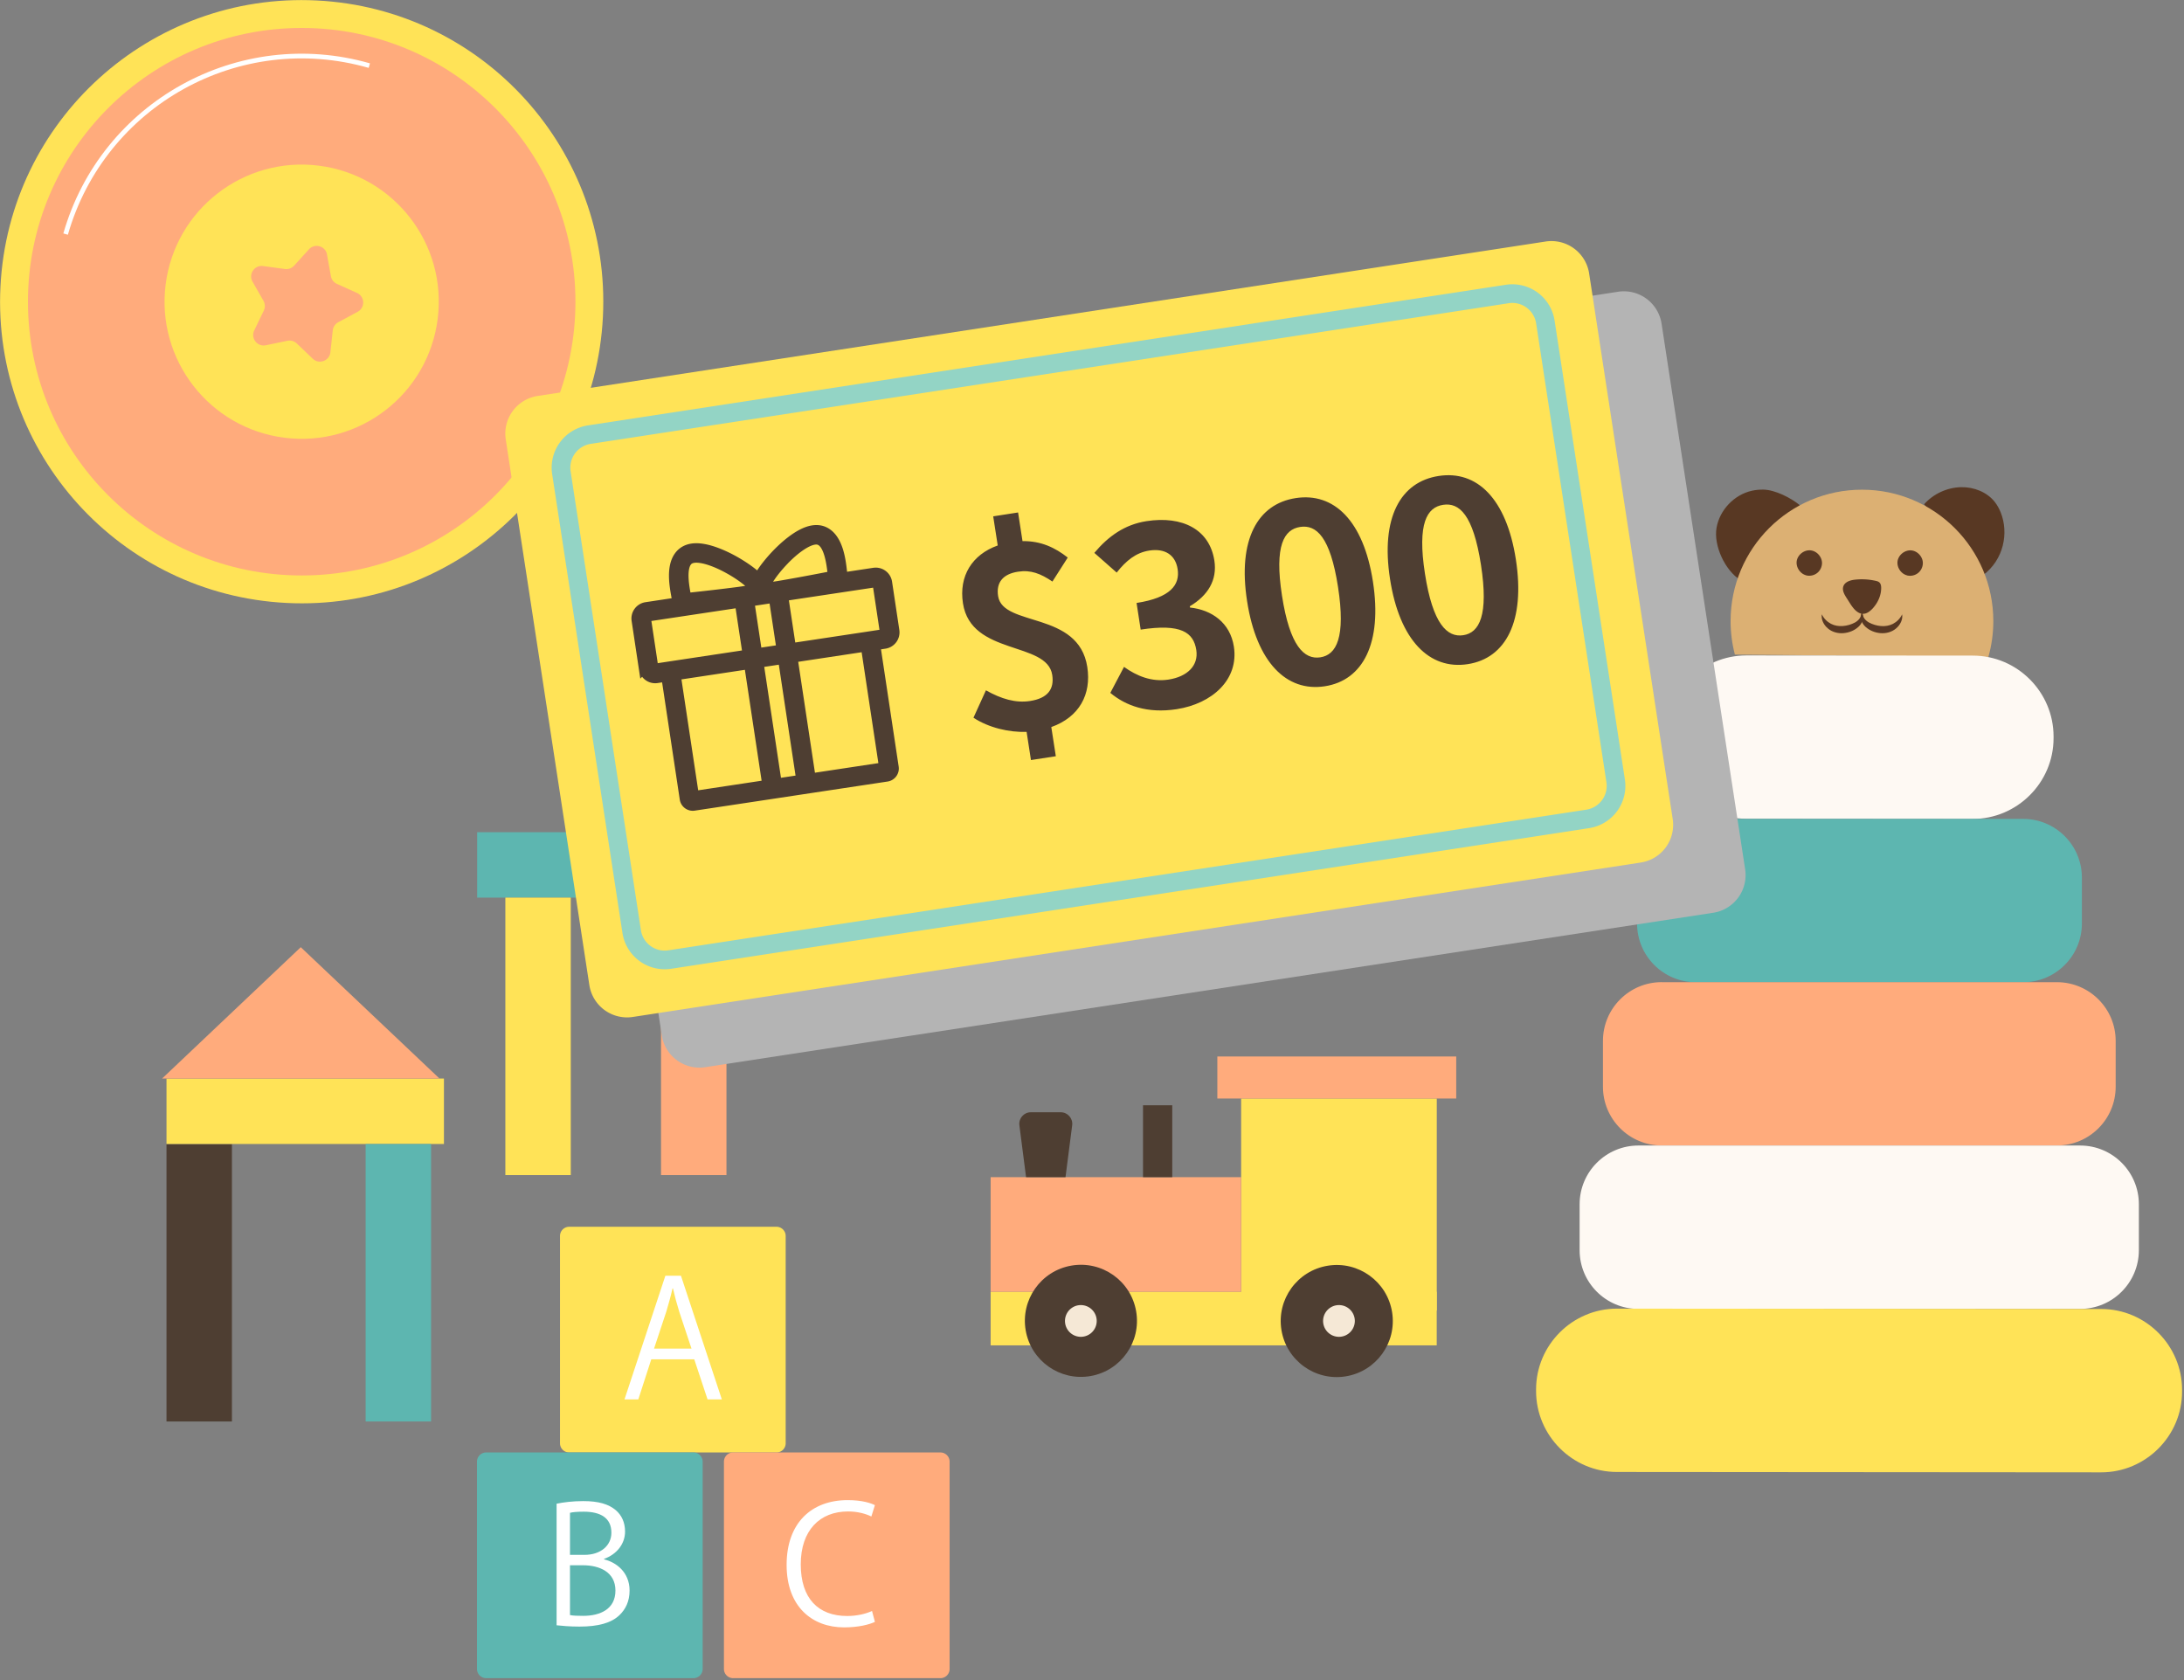
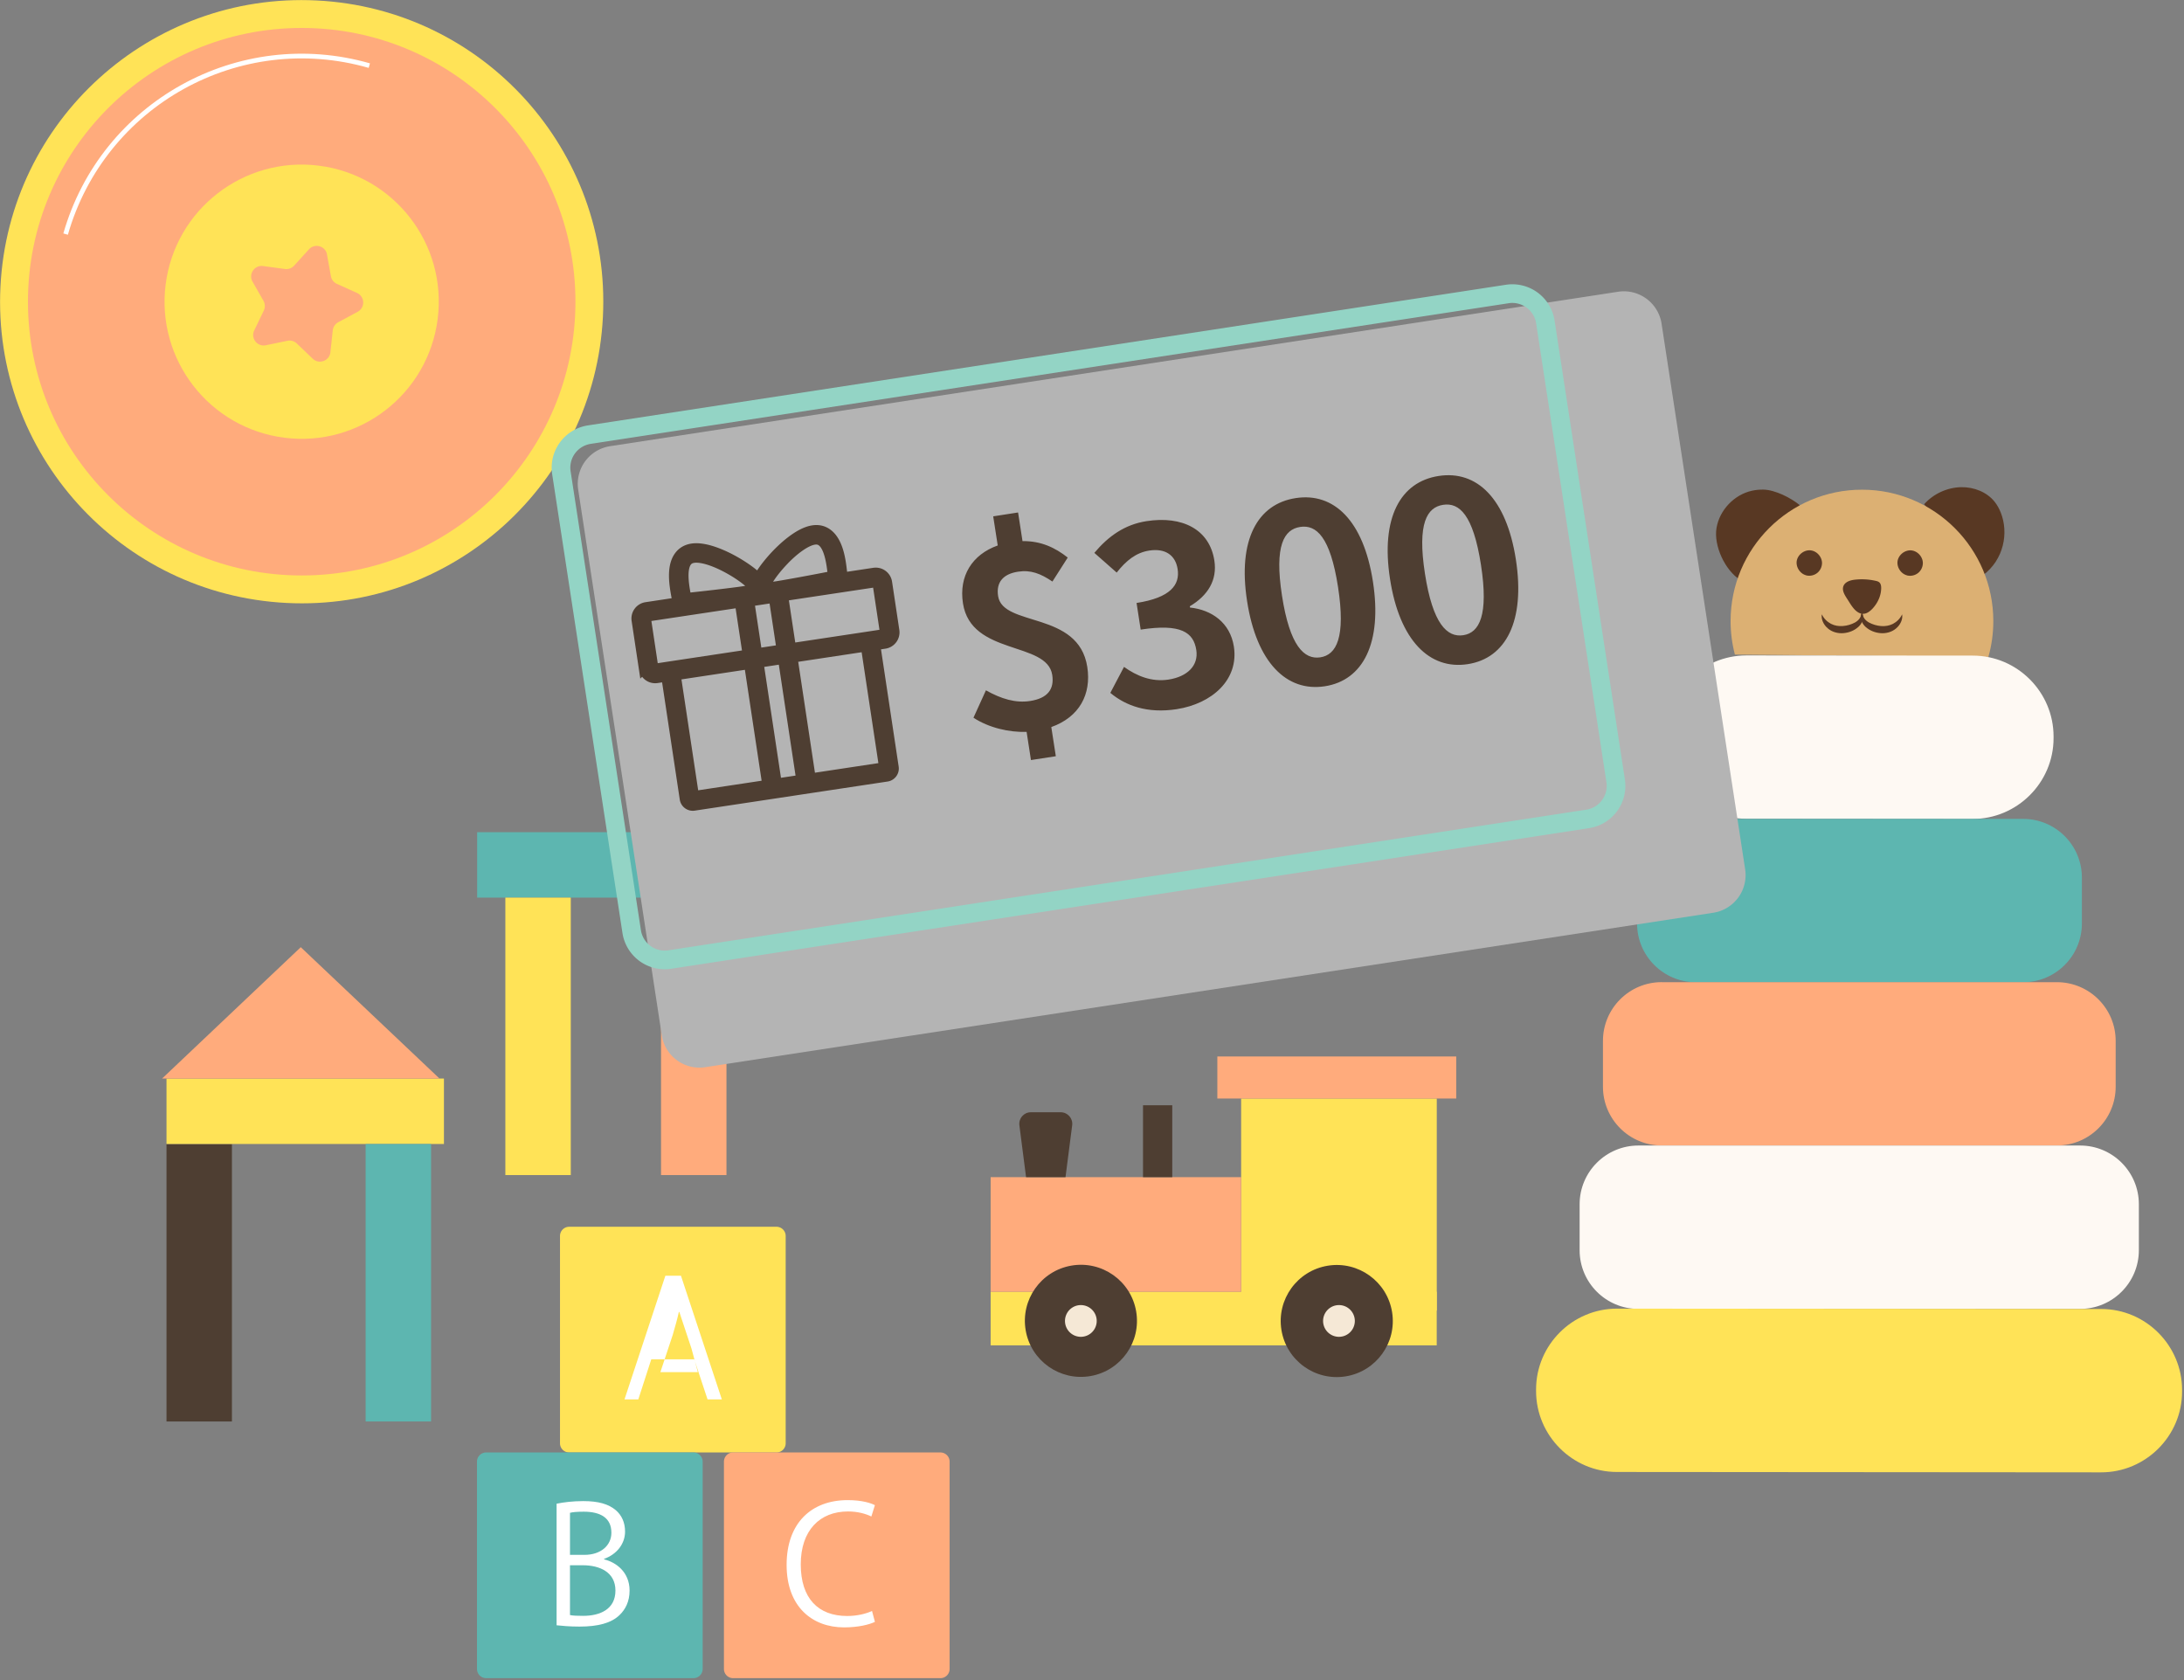
<svg xmlns="http://www.w3.org/2000/svg" width="468" height="360" fill="none">
  <rect width="100%" height="100%" fill="#808080" stroke="none" />
  <g clip-path="url(#clip0_10_173)">
    <path d="M385.7 108.27c-1.94-1.6-5.31-3.31-7.83-3.36-.82-.01-1.64.06-2.44.24-3.8.83-6.94 4.12-7.6 7.95-.66 3.83 1.83 9.15 5.13 11.21m39.35-16.26c1.99-2.24 4.94-3.6 7.94-3.66 2.72-.05 5.52 1.03 7.2 3.16.54.69.96 1.47 1.29 2.29 1.72 4.35.67 10.08-3.83 13.43" fill="#583823" />
    <path d="M426.08 140.77c.69-2.44 1.06-5.01 1.06-7.67.01-15.54-12.58-28.16-28.13-28.17-15.54-.01-28.16 12.58-28.17 28.13 0 2.49.32 4.9.92 7.2" fill="#DCB073" />
    <path d="M408.66 123.3c.81.2 1.72 0 2.37-.53.61-.49.98-1.25 1.01-2.04.04-1.36-1.09-2.65-2.45-2.79-1.35-.14-2.72.9-2.96 2.24-.23 1.34.71 2.78 2.03 3.11v.01zm-21.61-.01c.81.2 1.72 0 2.37-.53.61-.49.98-1.25 1.01-2.04.04-1.36-1.09-2.65-2.45-2.79-1.35-.14-2.72.9-2.96 2.24-.23 1.34.71 2.78 2.03 3.11v.01zm14.88 1.17a13.52 13.52 0 00-4.44-.25c-1.01.11-2.16.47-2.49 1.43-.29.84.21 1.73.69 2.48.25.39.5.78.75 1.18.69 1.08 1.63 2.3 2.91 2.22.73-.05 1.36-.54 1.87-1.07 1.13-1.2 1.88-2.79 1.89-4.44 0-.45-.07-.94-.41-1.23-.21-.18-.49-.26-.76-.32h-.01z" fill="#583823" />
    <path d="M398.88 131.17c.35.43.42 1.08.28 1.66-.15.59-.51 1.12-.96 1.52-.89.79-2 1.22-3.18 1.32-1.16.1-2.44-.23-3.34-1.02-.9-.75-1.47-1.93-1.29-3.02.46.97 1.18 1.62 1.97 2.04.79.41 1.66.54 2.55.47.88-.06 1.8-.33 2.58-.75.75-.42 1.42-1.12 1.39-2.22z" fill="#583823" />
    <path d="M399.11 131.17c-.03 1.1.64 1.8 1.39 2.22.78.42 1.7.69 2.58.76.89.07 1.76-.07 2.55-.47.79-.42 1.51-1.07 1.97-2.04.18 1.09-.39 2.27-1.3 3.02-.91.79-2.18 1.11-3.34 1.01-1.18-.1-2.29-.54-3.18-1.33-.44-.39-.81-.93-.96-1.52-.14-.58-.07-1.22.28-1.66l.01.01z" fill="#583823" />
    <path d="M422.72 175.48l-48.51-.04c-9.52 0-17.31-7.81-17.31-17.33v-.36c0-9.53 7.81-17.31 17.33-17.31l48.51.04c9.53 0 17.31 7.81 17.31 17.33v.36c0 9.53-7.81 17.31-17.33 17.31z" fill="#FEF9F3" />
    <path d="M363.37 175.47h70.17c6.94 0 12.58 5.64 12.58 12.58v9.84c0 6.94-5.64 12.58-12.58 12.58h-70.16c-6.94 0-12.58-5.64-12.58-12.58v-9.84c0-6.94 5.64-12.58 12.58-12.58h-.01z" fill="#5DB6B0" />
    <path d="M356.07 210.46h84.71c6.94 0 12.58 5.64 12.58 12.58v9.83c0 6.94-5.64 12.58-12.58 12.58h-84.71c-6.94 0-12.58-5.64-12.58-12.58v-9.84c0-6.94 5.64-12.58 12.58-12.58v.01z" fill="#FFAB7C" />
    <path d="M351.08 245.46h94.67c6.94 0 12.58 5.64 12.58 12.58v9.84c0 6.95-5.64 12.59-12.59 12.59h-94.67c-6.94 0-12.58-5.63-12.58-12.58v-9.84c0-6.95 5.64-12.59 12.59-12.59z" fill="#FEF9F3" />
    <path d="M450.26 315.49l-103.79-.08c-9.53 0-17.31-7.81-17.31-17.33v-.36c0-9.53 7.81-17.31 17.33-17.31l103.79.08c9.52 0 17.31 7.81 17.31 17.33v.36c0 9.53-7.81 17.31-17.33 17.31z" fill="#FFE357" />
    <path d="M155.67 192.34h-14.02v59.45h14.02v-59.45z" fill="#FFAB7C" />
    <path d="M161.7 192.34v-14.02h-59.45v14.02h59.45z" fill="#5DB6B0" />
    <path d="M122.31 192.34h-14.02v59.45h14.02v-59.45z" fill="#FFE357" />
    <path d="M49.7 245.14H35.68v59.45H49.7v-59.45z" fill="#4E3E32" />
    <path d="M95.13 245.13v-14.02H35.68v14.02h59.45z" fill="#FFE357" />
    <path d="M92.37 245.14H78.35v59.45h14.02v-59.45z" fill="#5DB6B0" />
    <path d="M34.73 231.11h59.45l-29.73-28.15-29.72 28.15z" fill="#FFAB7C" />
    <path d="M129.195 67.897C130.989 32.248 103.543 1.895 67.894.101 32.244-1.692 1.892 25.753.098 61.403-1.695 97.052 25.75 127.405 61.4 129.198c35.65 1.794 66.003-25.652 67.796-61.3z" fill="#FFE357" />
    <path d="M64.65 123.31c32.397 0 58.66-26.263 58.66-58.66 0-32.397-26.263-58.66-58.66-58.66-32.397 0-58.66 26.263-58.66 58.66 0 32.397 26.263 58.66 58.66 58.66z" fill="#FFAB7C" />
    <path d="M93.79 68.34c2.04-16.097-9.357-30.8-25.455-32.84-16.097-2.039-30.8 9.358-32.84 25.455-2.039 16.098 9.358 30.8 25.455 32.84 16.098 2.04 30.8-9.357 32.84-25.455z" fill="#FFE357" />
    <path d="M70.07 54.54l.84 4.64c.13.73.61 1.35 1.29 1.65l4.3 1.94c1.7.77 1.79 3.15.14 4.04l-4.16 2.24c-.65.35-1.09 1-1.17 1.74l-.51 4.69c-.2 1.86-2.45 2.67-3.79 1.38L63.6 73.6a2.26 2.26 0 00-2.01-.58l-4.62.96c-1.83.38-3.3-1.5-2.49-3.18l2.05-4.25c.32-.67.29-1.45-.07-2.09l-2.34-4.1c-.93-1.62.41-3.6 2.26-3.35l4.68.63c.73.1 1.47-.17 1.97-.72l3.17-3.49c1.25-1.38 3.55-.72 3.88 1.11h-.01z" fill="#FFAB7C" />
    <path d="M79.14 14.06c-27.94-8.01-57.08 8.16-65.08 36.1" stroke="#fff" stroke-width="1.01" stroke-miterlimit="10" />
    <path d="M307.88 235.39h-41.92v45.44h41.92v-45.44z" fill="#FFE357" />
    <path d="M307.87 276.79h-95.59v11.49h95.59v-11.49z" fill="#FFE357" />
    <path d="M265.95 252.24h-53.67v24.55h53.67v-24.55zm46.1-25.86h-51.19v9.01h51.19v-9.01z" fill="#FFAB7C" />
    <path d="M251.2 236.83h-6.27v15.41h6.27v-15.41zm-23.91 1.5h-6.39c-1.5 0-2.65 1.31-2.46 2.8l1.43 11.11h8.45l1.43-11.11c.19-1.48-.96-2.8-2.46-2.8zm6.378 56.531c6.537-1.128 10.921-7.341 9.793-13.878-1.127-6.536-7.341-10.92-13.877-9.792-6.536 1.127-10.921 7.34-9.793 13.877 1.128 6.536 7.341 10.921 13.877 9.793z" fill="#4E3E32" />
    <path d="M231.61 286.45a3.4 3.4 0 100-6.8 3.4 3.4 0 000 6.8z" fill="#F5E8D6" />
    <path d="M288.367 294.922c6.547-1.059 10.997-7.226 9.937-13.774-1.059-6.548-7.226-10.997-13.774-9.937-6.547 1.059-10.997 7.226-9.937 13.773 1.059 6.548 7.226 10.998 13.774 9.938z" fill="#4E3E32" />
    <path d="M286.92 286.45a3.4 3.4 0 100-6.8 3.4 3.4 0 000 6.8z" fill="#F5E8D6" />
    <path d="M166.39 262.87h-44.42a1.97 1.97 0 00-1.97 1.97v44.42a1.97 1.97 0 001.97 1.97h44.42a1.97 1.97 0 001.97-1.97v-44.42a1.97 1.97 0 00-1.97-1.97z" fill="#FFE357" />
-     <path d="M154.68 299.86h-3.06l-2.85-8.59h-9.21l-2.78 8.59h-2.96l8.76-26.5h3.34l8.76 26.5zm-6.5-10.88l-2.61-7.86c-.56-1.81-1.01-3.48-1.36-5.04h-.1c-.35 1.6-.83 3.27-1.32 4.94l-2.64 7.96h8.03z" fill="#fff" />
+     <path d="M154.68 299.86h-3.06l-2.85-8.59h-9.21l-2.78 8.59h-2.96l8.76-26.5h3.34l8.76 26.5zm-6.5-10.88l-2.61-7.86h-.1c-.35 1.6-.83 3.27-1.32 4.94l-2.64 7.96h8.03z" fill="#fff" />
    <path d="M148.6 311.23h-44.42a1.97 1.97 0 00-1.97 1.97v44.42a1.97 1.97 0 001.97 1.97h44.42a1.97 1.97 0 001.97-1.97V313.2a1.97 1.97 0 00-1.97-1.97z" fill="#5DB6B0" />
    <path d="M129.45 334.14c2.5.59 5.46 2.68 5.46 6.68 0 2.36-.9 4.03-2.12 5.22-1.77 1.74-4.62 2.5-8.62 2.5-2.19 0-3.83-.17-4.9-.28v-26.05c1.46-.31 3.55-.56 5.7-.56 3.27 0 5.42.63 6.99 1.95 1.25 1.08 1.98 2.61 1.98 4.59 0 2.61-1.77 4.87-4.49 5.84v.11zm-4.21-.97c3.51 0 5.77-2.02 5.77-4.73v-.03c0-3.13-2.29-4.49-5.91-4.49-1.53 0-2.43.1-2.96.24v9.01h3.1zm-3.1 12.9c.66.14 1.6.17 2.82.17 3.65 0 6.92-1.43 6.92-5.42s-3.44-5.42-6.96-5.42h-2.78v10.68-.01z" fill="#fff" />
    <path d="M201.52 311.23H157.1a1.97 1.97 0 00-1.97 1.97v44.42a1.97 1.97 0 001.97 1.97h44.42a1.97 1.97 0 001.97-1.97V313.2a1.97 1.97 0 00-1.97-1.97z" fill="#FFAB7C" />
    <path d="M187.48 347.53c-1.22.59-3.58 1.18-6.61 1.18-6.82 0-12.31-4.42-12.31-13.39s5.32-13.88 13.08-13.88c3.17 0 5.01.66 5.84 1.08l-.76 2.43c-1.22-.59-2.92-1.08-5.01-1.08-6.02 0-10.12 4.03-10.12 11.34s3.76 11.06 9.95 11.06c2.02 0 4-.45 5.32-1.08l.62 2.33v.01z" fill="#fff" />
    <path d="M346.737 62.517l-216 33.09a8.17 8.17 0 00-6.839 9.314l17.912 116.916a8.169 8.169 0 009.313 6.838l216-33.091a8.17 8.17 0 006.838-9.313L356.05 69.355a8.17 8.17 0 00-9.313-6.839z" fill="#B4B4B4" />
-     <path d="M331.215 51.751l-216 33.091a8.17 8.17 0 00-6.839 9.313l17.912 116.916a8.17 8.17 0 009.313 6.839l216-33.091a8.17 8.17 0 006.838-9.313L340.528 58.59a8.17 8.17 0 00-9.313-6.839z" fill="#FFE357" />
    <path d="M322.987 62.998L126.292 93.13a7.161 7.161 0 00-5.994 8.162l15.063 98.323a7.16 7.16 0 008.162 5.993l196.695-30.134a7.16 7.16 0 005.993-8.161L331.148 68.99a7.16 7.16 0 00-8.161-5.993z" stroke="#93D4C5" stroke-width="4" stroke-miterlimit="10" />
    <path d="M219.98 156.82c-3.73.14-8.13-.89-11.38-3.03l2.67-5.87c3.32 1.86 6.38 2.76 9.45 2.29 3.77-.58 5.23-2.52 4.76-5.59-1.12-7.27-17.39-4.09-19.13-15.34-.91-5.87 1.97-10.45 7.45-12.4l-.97-6.24 5.33-.83.95 6.14c3.96-.06 7 1.4 9.69 3.52l-3.28 5.14c-2.52-1.7-4.64-2.54-7.38-2.11-3.18.49-4.72 2.27-4.26 5.23 1.03 6.68 17.24 3.12 19.11 15.18.91 5.87-1.7 10.74-7.71 12.88l.97 6.25-5.33.82-.93-6.03-.01-.01zm17.94-8.34l2.94-5.58c2.73 1.95 5.91 3.27 9.52 2.72 4.04-.62 6.48-2.99 5.97-6.33-.58-3.77-3.26-5.72-11.92-4.38l-.88-5.71c7.32-1.13 9.32-3.92 8.8-7.26-.47-3.01-2.68-4.49-6.07-3.97-2.85.44-4.96 2.15-6.99 4.72l-4.79-4.22c2.98-3.55 6.5-6.08 11.18-6.8 7.7-1.19 13.5 1.77 14.54 8.44.65 4.2-1.38 7.49-5.26 9.8l.04.27c4.65.49 8.6 3.24 9.4 8.36 1.1 7.11-4.67 12.24-12.25 13.42-6.3.97-10.92-.74-14.21-3.48h-.02zm29.31-19.69c-2.03-13.13 2.24-20.8 10.42-22.06 8.18-1.26 14.52 4.81 16.55 17.89 2.04 13.19-2.13 21.17-10.31 22.43-8.18 1.26-14.62-5.07-16.66-18.26zm19.49-3.02c-1.67-10.77-4.66-13.39-8.11-12.86-3.45.53-5.56 3.95-3.9 14.71 1.67 10.82 4.77 13.76 8.22 13.23 3.45-.53 5.46-4.26 3.79-15.08zm11.14-1.72c-2.03-13.13 2.24-20.8 10.42-22.06 8.18-1.27 14.52 4.81 16.55 17.89 2.04 13.19-2.13 21.17-10.31 22.43-8.18 1.27-14.62-5.07-16.66-18.26zm19.49-3.02c-1.67-10.77-4.66-13.39-8.11-12.86-3.45.53-5.56 3.95-3.9 14.71 1.67 10.82 4.77 13.76 8.22 13.23 3.45-.53 5.46-4.26 3.79-15.08z" fill="#4E3E32" />
    <path d="M187.28 122.68l-6.73 1.02c.04-.23.03-.46 0-.66-.02-.16-.05-.4-.08-.67-.25-2.17-.73-6.22-3.06-8-.92-.71-2.01-.97-3.23-.78-3.15.48-6.7 3.97-8.09 5.45-.53.57-2.6 2.84-3.6 4.8-1.53-1.58-4.17-3.14-4.85-3.53-1.76-1.01-6.18-3.29-9.33-2.82-1.22.18-2.19.76-2.86 1.7-1.71 2.39-.96 6.4-.57 8.55l.12.66c.03.21.09.42.19.63l-6.73 1.02a2.51 2.51 0 00-2.1 2.84l1.56 10.36a2.51 2.51 0 002.84 2.1l1.98-.3 3.94 26.14c.15.97 1.06 1.64 2.03 1.5l15.98-2.41 9.39-1.42 15.98-2.41c.97-.15 1.64-1.06 1.5-2.03l-3.94-26.14 1.98-.3a2.51 2.51 0 002.1-2.84l-1.56-10.36a2.51 2.51 0 00-2.84-2.1h-.02zm-19.85 16.47l-5.15.78-1.66-11 5.15-.78 1.66 11zm.41-18.88c2.49-2.62 4.97-4.33 6.64-4.58.65-.1 1.16.02 1.62.37 1.61 1.23 2.05 4.96 2.24 6.55.03.29.06.54.09.74-.05.06-12.02 2.33-12.99 2.35-.93.02-1.27-.12-1.36-.17.12-.62 1.41-2.77 3.76-5.25v-.01zm-20.66.15c.33-.47.79-.73 1.44-.83 1.67-.25 4.55.65 7.7 2.42 2.98 1.67 4.84 3.35 5.14 3.91-.07.08-.35.31-1.25.56-.93.27-13.03 1.63-13.1 1.59-.03-.2-.08-.44-.13-.73-.29-1.58-.97-5.26.2-6.92v0zm-7.15 22.5l-1.56-10.36c-.03-.19.11-.38.3-.41l19.72-2.97 1.67 11.06-15.98 2.41-3.75.57a.367.367 0 01-.41-.3h.01zm8.72 27.59l-3.89-25.79 15.62-2.36 3.89 25.79-15.62 2.36zm17.74-2.68l-3.89-25.79 5.15-.78 3.89 25.79-5.15.78zm22.9-3.45l-15.62 2.36-3.89-25.79 15.62-2.36 3.89 25.79zm.19-28.93c.03.19-.11.38-.3.41l-3.75.57-15.98 2.41-1.67-11.06 19.72-2.97c.19-.03.38.11.41.3l1.56 10.36.01-.02z" fill="#4E3E32" stroke="#4E3E32" stroke-width="2.05" stroke-miterlimit="10" />
  </g>
  <defs>
    <clipPath id="clip0_10_173">
      <path fill="#fff" d="M0 0h467.59v359.59H0z" />
    </clipPath>
  </defs>
</svg>